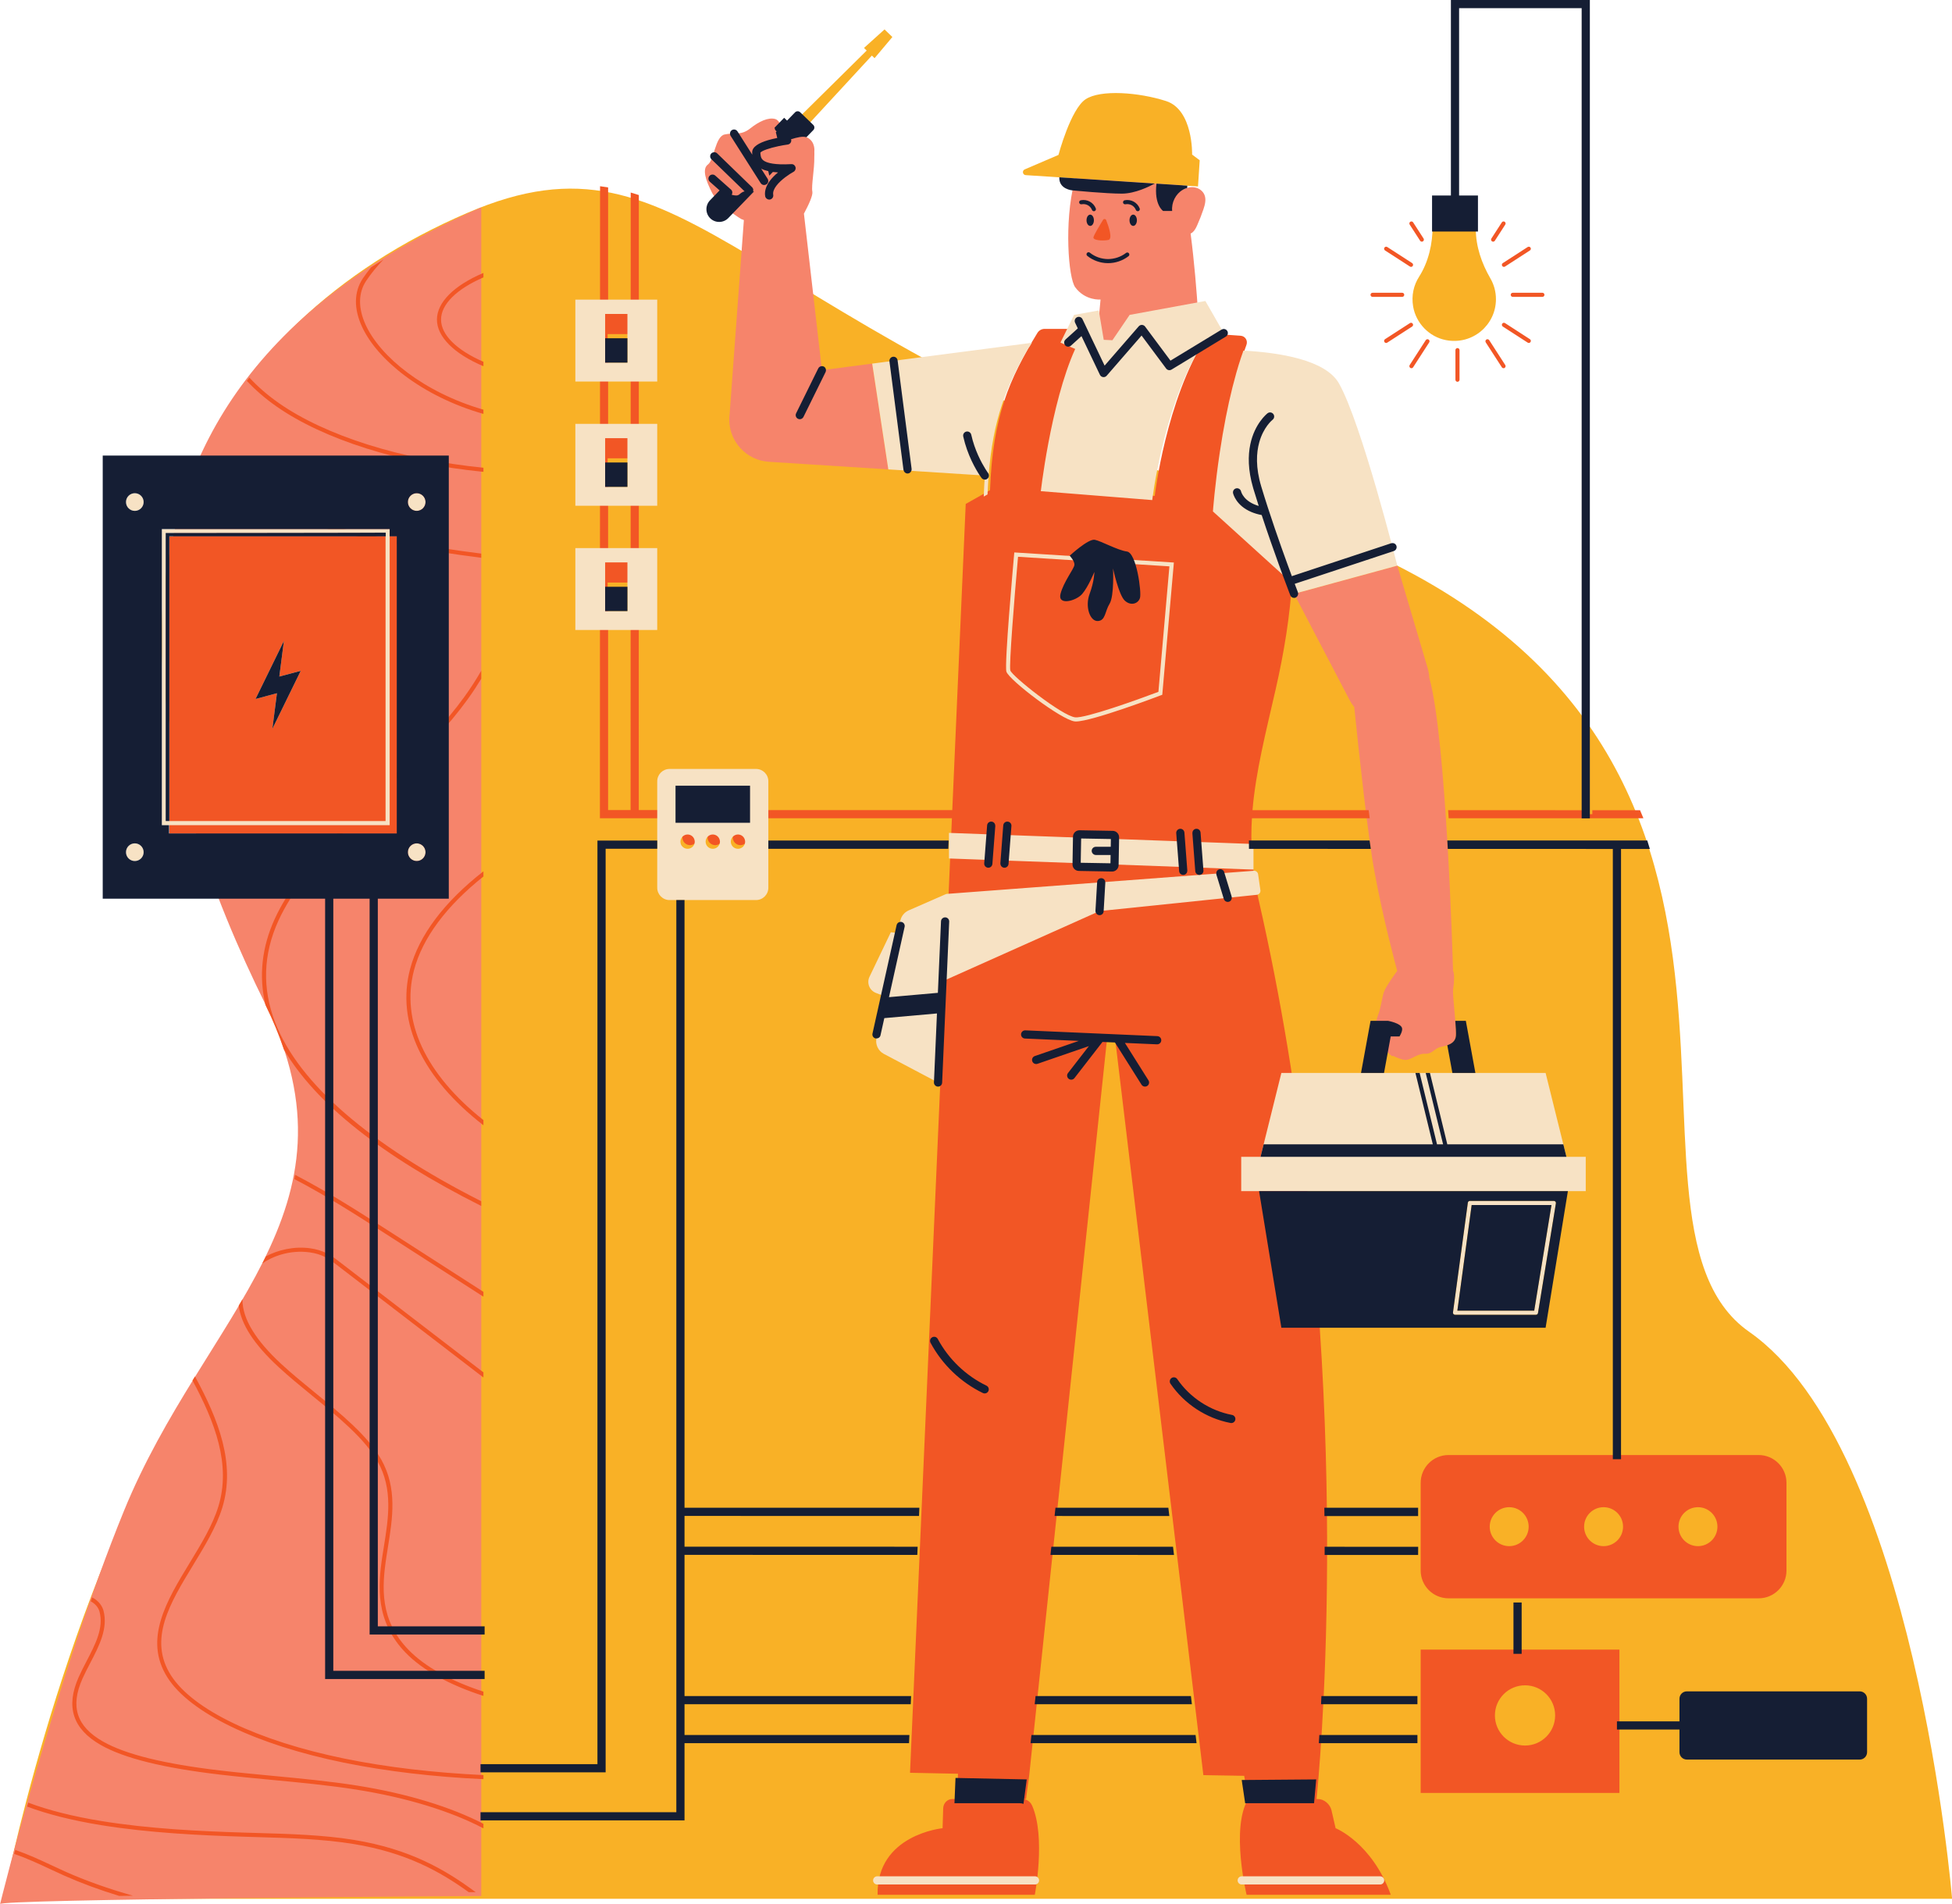
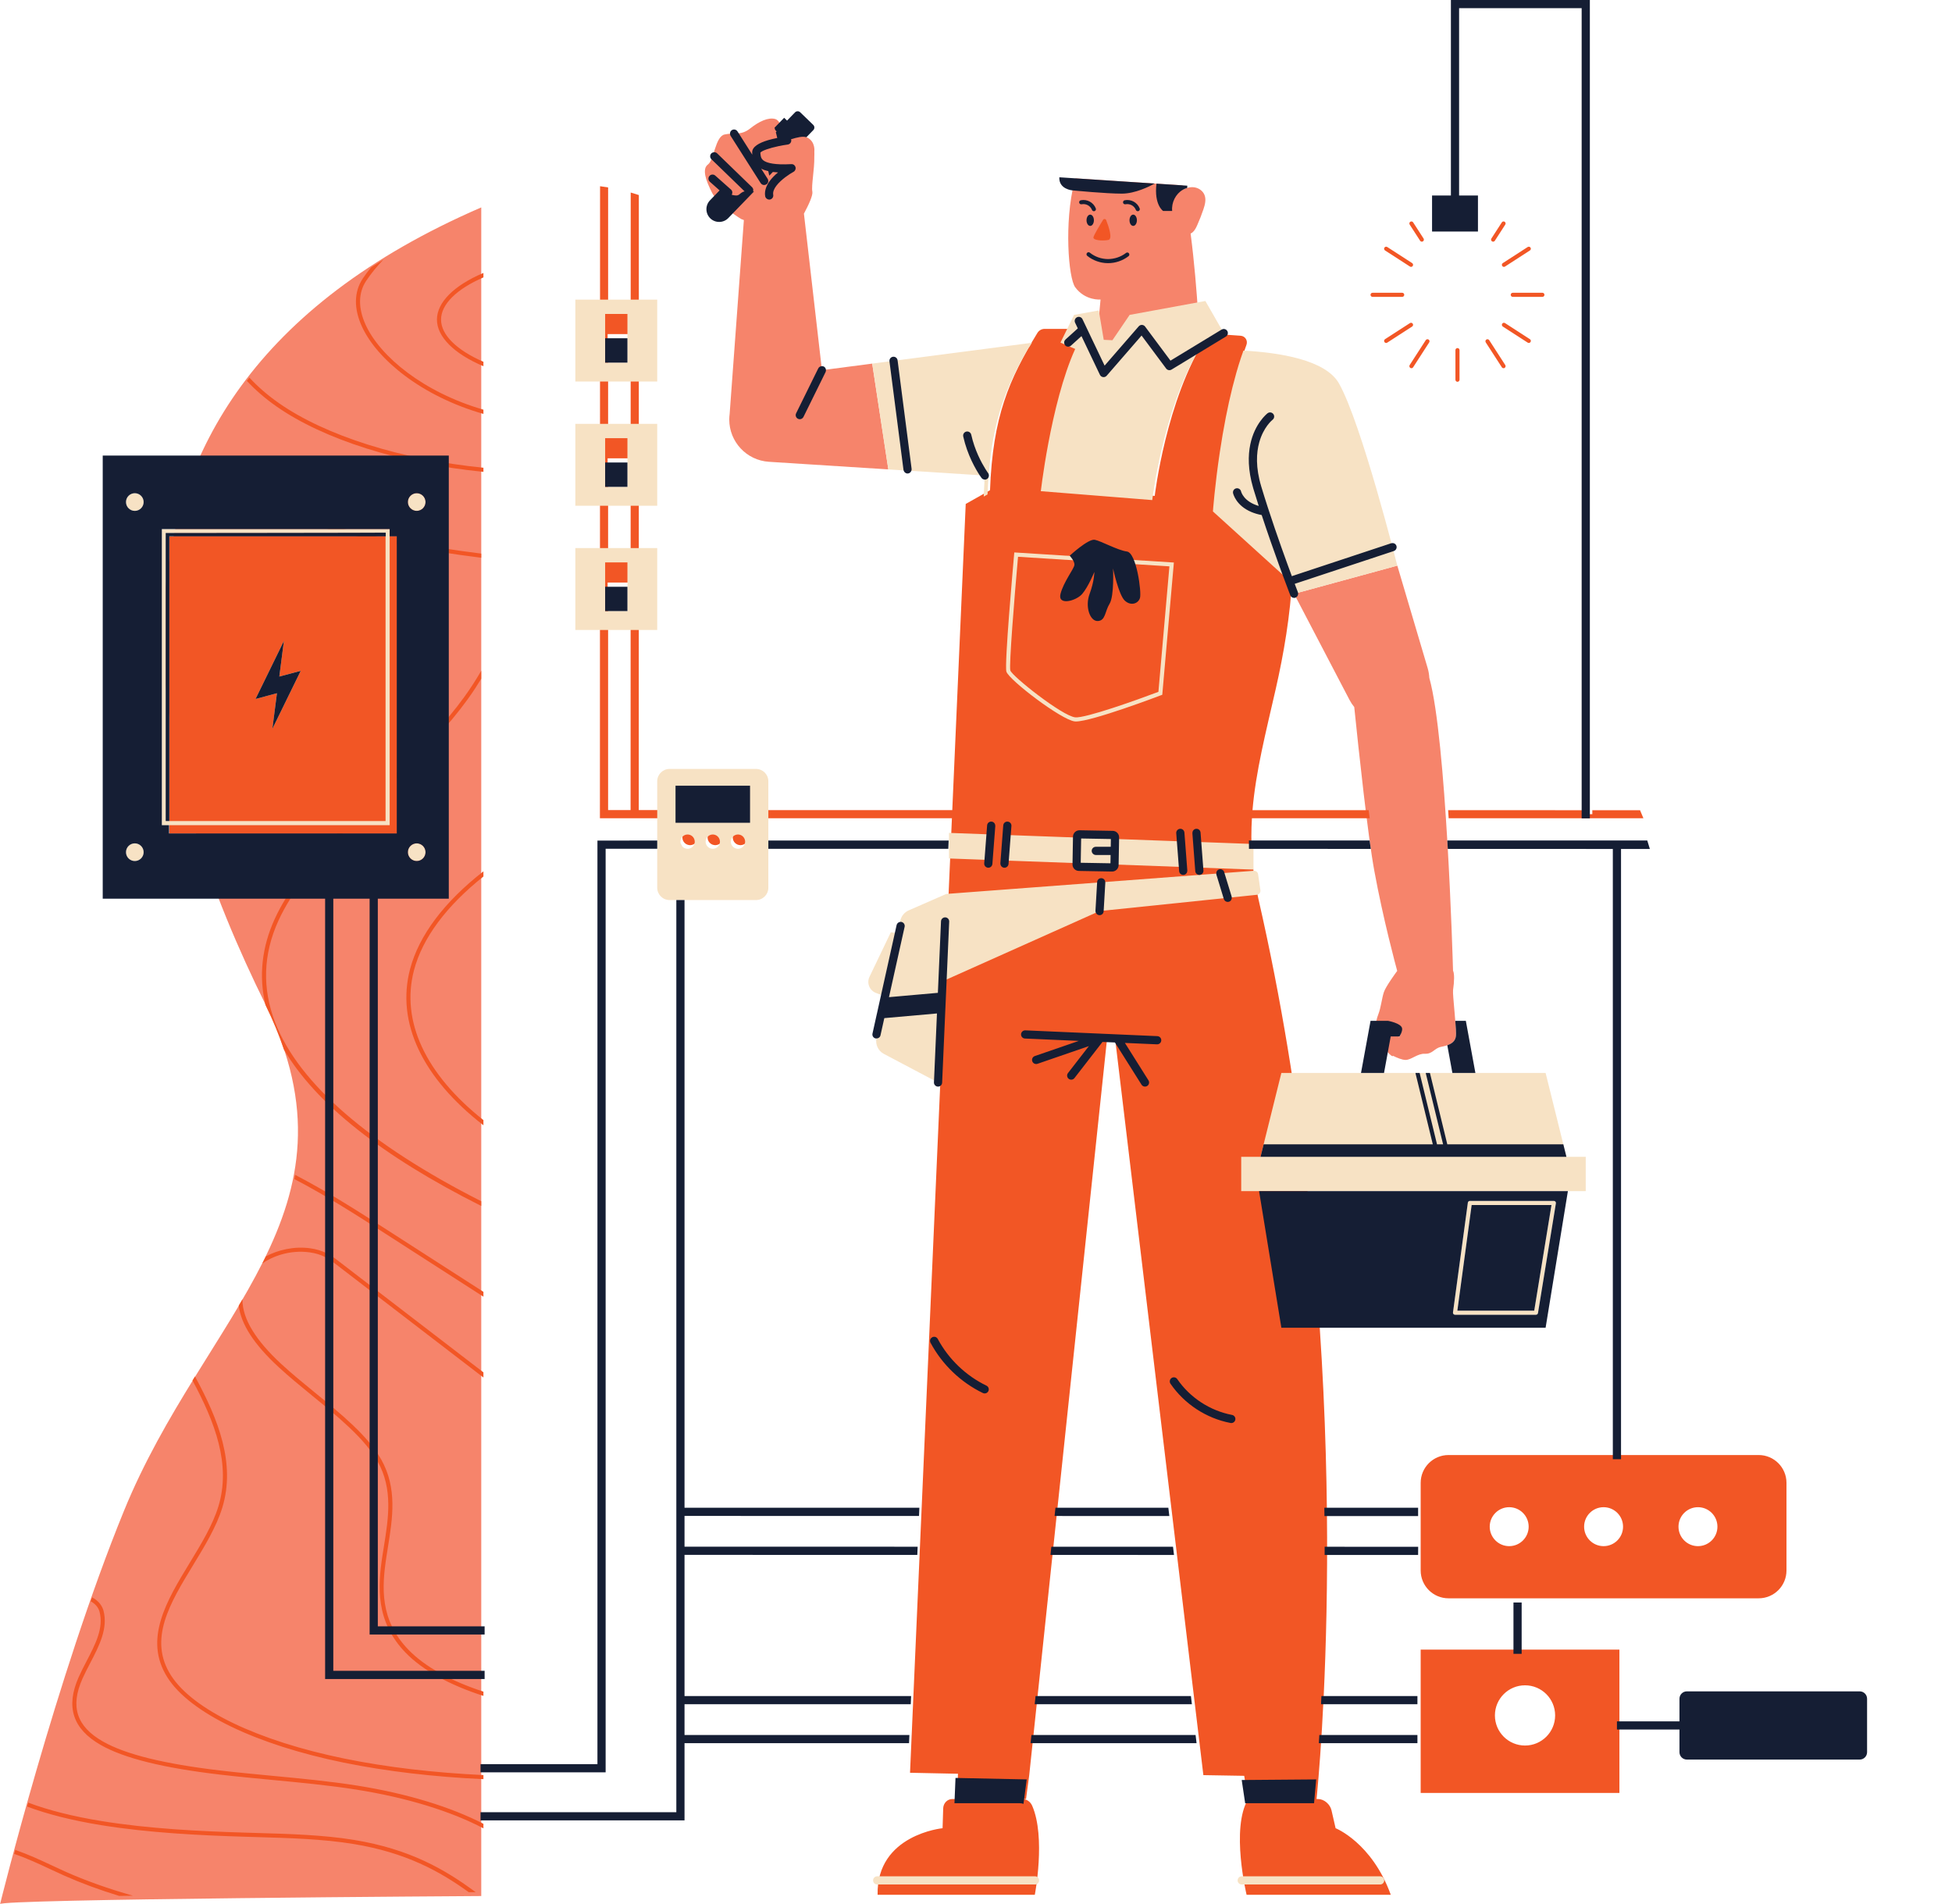
<svg xmlns="http://www.w3.org/2000/svg" height="487.4" preserveAspectRatio="xMidYMid meet" version="1.0" viewBox="0.0 0.0 499.7 487.4" width="499.7" zoomAndPan="magnify">
  <defs>
    <clipPath id="a">
      <path d="M 0 7 L 499.719 7 L 499.719 486 L 0 486 Z M 0 7" />
    </clipPath>
    <clipPath id="b">
      <path d="M 0 30 L 373 30 L 373 487.359 L 0 487.359 Z M 0 30" />
    </clipPath>
  </defs>
  <g>
    <g clip-path="url(#a)" id="change1_1">
-       <path d="M 262.582 44.824 L 275.121 45.645 L 302.516 47.441 L 306.68 47.715 L 307.117 41.023 L 305.172 39.559 C 305.172 39.559 305.477 28.102 298.492 25.859 C 291.512 23.621 281.754 22.871 277.91 25.402 C 274.07 27.938 270.961 39.652 270.961 39.652 L 262.328 43.352 C 261.586 43.672 261.777 44.77 262.582 44.824 Z M 206.676 32.113 L 223.195 14.223 L 223.883 14.887 L 228.441 9.473 L 226.434 7.531 L 221.176 12.27 L 221.867 12.938 L 204.543 30.055 Z M 370.129 87.043 C 376.969 88.371 382.953 83.172 382.953 76.57 C 382.953 74.637 382.438 72.82 381.531 71.258 C 379.289 67.371 377.801 63.102 377.801 58.613 L 377.801 57.121 L 366.746 57.121 L 366.746 57.77 C 366.746 62.363 365.727 66.984 363.258 70.855 C 361.902 72.984 361.277 75.621 361.75 78.422 C 362.469 82.707 365.859 86.215 370.129 87.043 Z M 45.512 360.512 C 76.637 305.816 94.43 304.48 57.004 226.449 C 19.578 148.422 52.66 83.23 119.699 54.453 C 176.848 29.922 186.484 83.02 331.695 133.781 C 476.906 184.539 405.277 311.152 447.766 340.855 C 490.258 370.559 499.723 485.973 499.723 485.973 L 0.871 485.973 C 0.871 485.973 14.387 415.211 45.512 360.512" fill="#f9b126" />
-     </g>
+       </g>
    <g clip-path="url(#b)" id="change2_1">
      <path d="M 358.586 264.672 C 358.383 264.676 358.262 264.68 358.262 264.68 C 358.262 264.68 358.191 265.051 358.07 265.598 C 358.27 265.285 358.441 264.977 358.586 264.672 Z M 372.715 265.051 C 372.566 267.125 370.516 267.594 368.863 267.938 C 367.207 268.277 366.711 269.793 364.785 269.699 C 362.859 269.602 361.301 271.277 359.82 271.277 C 358.914 271.277 357.555 270.691 356.629 270.234 C 356.578 270.281 356.531 270.312 356.484 270.312 C 356.301 270.312 355.988 270.07 355.617 269.699 L 355.613 269.695 C 354.645 268.723 353.254 266.832 352.555 265.867 C 351.594 264.531 352.184 261.266 352.852 259.566 C 353.52 257.867 353.742 255.488 354.262 253.934 C 354.75 252.465 357.383 248.887 357.676 248.488 C 357.344 247.273 354.062 235.18 351.816 222.879 C 350.137 213.703 347.867 192.559 346.68 180.965 C 346.223 180.406 345.812 179.793 345.465 179.125 L 331.281 151.977 L 357.703 144.766 L 365.48 171.023 C 365.723 171.848 365.852 172.68 365.898 173.504 C 365.906 173.535 365.918 173.559 365.926 173.59 C 370.238 189.18 371.879 245.148 371.969 248.441 C 371.973 248.445 371.973 248.445 371.973 248.449 C 372.336 249.172 372.312 251.145 371.973 253.418 C 371.973 253.418 371.973 253.418 371.973 253.422 C 371.824 254.586 372.863 262.977 372.715 265.051 Z M 305.926 47.977 C 304.914 47.773 303.852 48.008 302.941 48.496 C 302.867 48.141 302.793 47.789 302.715 47.441 L 275.32 45.645 C 275.227 45.945 275.121 46.242 275.039 46.551 C 272.41 56.844 273.484 71.141 275.25 73.527 C 277.848 77.035 281.734 76.656 281.734 76.656 L 280.516 89.691 L 307.195 89.691 C 307.195 89.691 306.688 74.379 304.789 59.781 C 304.961 59.695 305.121 59.598 305.27 59.477 C 305.844 58.992 306.188 58.293 306.492 57.605 C 307.082 56.285 307.609 54.938 308.07 53.566 C 308.465 52.387 308.809 51.078 308.355 49.922 C 307.965 48.914 306.988 48.188 305.926 47.977 Z M 210.41 94.742 L 205.801 54.68 C 207.07 52.316 208.141 49.961 207.957 49.039 C 207.656 47.52 208.52 43.426 208.457 40.113 C 208.48 39.668 208.484 39.227 208.465 38.785 C 208.465 38.785 208.805 36.328 206.695 35.215 C 206.641 35.188 206.574 35.176 206.516 35.152 C 205.109 34.133 203.43 34.617 202.039 34.582 C 200.184 34.535 200.145 30.891 198.414 30.445 C 196.688 29.996 194.379 31.016 192.012 32.898 C 189.645 34.777 187.844 33.867 185.465 34.426 C 183.082 34.98 182.812 40.949 181.234 42.094 C 179.656 43.234 180.68 46.207 182.305 49.371 C 183.93 52.539 189.723 56.051 189.723 56.051 L 190.426 56.32 L 186.785 105.941 C 186.727 106.406 186.684 106.883 186.684 107.367 C 186.684 113.09 191.129 117.828 196.84 118.191 L 227.406 120.137 L 223.281 93.062 Z M 123.199 53.082 L 123.199 485.27 C 123.199 485.27 -1.328 486.02 0.012 487.359 C 0.012 487.359 14.328 429.297 31.727 386.703 C 52.289 336.355 94.129 310.121 67.891 256.938 C 41.652 203.754 6.906 103.43 123.199 53.082" fill="#f6846b" />
    </g>
    <g id="change3_1">
      <path d="M 101.645 137.32 L 96.781 137.32 C 78.699 133.551 62.391 128.445 49.219 122.367 C 49.09 122.691 48.953 123.016 48.828 123.344 C 60.906 128.906 75.586 133.66 91.836 137.32 L 43.355 137.32 L 43.355 213.371 L 86.301 213.371 C 79.586 220.566 73.668 227.871 70.324 235.191 C 67.008 242.457 66.219 249.844 67.957 257.211 C 69.895 261.156 71.453 264.953 72.68 268.625 C 80.855 282.484 97.781 295.891 123.191 308.652 L 123.191 307.445 C 94.613 292.941 76.52 277.32 70.457 261.723 C 67.074 253.016 67.348 244.238 71.277 235.629 C 74.672 228.195 80.812 220.73 87.734 213.371 L 101.645 213.371 L 101.645 199.238 C 108.262 192.582 114.809 185.766 119.715 178.98 C 120.977 177.234 122.125 175.48 123.191 173.727 L 123.191 171.676 C 121.902 173.91 120.473 176.145 118.863 178.363 C 114.188 184.836 107.977 191.359 101.645 197.746 L 101.645 139.355 C 108.617 140.691 115.82 141.828 123.191 142.75 L 123.191 141.691 C 115.816 140.77 108.613 139.629 101.645 138.289 Z M 341.906 467.91 L 340.863 463.359 C 340.496 461.75 338.953 460.445 337.418 460.445 L 337.023 460.445 C 337.023 460.445 337.234 458.477 337.535 454.824 C 339.535 430.715 345.586 332.438 322.168 230.16 C 320.457 222.695 320.074 215.871 320.5 209.164 C 320.492 209.254 320.484 209.34 320.48 209.426 L 350.633 209.426 C 350.547 208.746 350.461 208.055 350.371 207.355 L 320.633 207.352 C 321.477 197.402 324.012 187.609 326.598 176.262 C 328.621 167.387 330.344 157.363 330.805 147.672 L 311.133 129.828 C 311.133 129.828 312.918 105.055 319.082 88.266 C 319.488 87.156 318.754 86.012 317.598 85.93 L 310.5 85.422 C 309.832 85.371 309.168 85.695 308.793 86.273 C 298.484 102.25 295.602 126.918 295.602 126.918 L 267.074 124.641 C 267.074 124.641 269.836 100.703 276.301 87.324 C 277.023 85.836 276.035 84.172 274.41 84.172 L 267.398 84.172 C 266.66 84.172 265.957 84.574 265.566 85.215 C 258.297 97.117 254.141 106.625 253.438 125.473 L 247.219 128.98 L 243.777 207.34 L 192.641 207.336 L 192.641 209.426 L 243.688 209.426 L 243.719 208.648 L 232.961 453.719 L 245.238 453.973 L 244.969 460.441 L 243.797 460.441 C 242.523 460.441 241.496 461.488 241.453 462.82 L 241.293 467.91 C 241.293 467.91 224.363 469.547 224.66 484.949 L 264.906 484.949 C 264.906 484.949 267.754 470.223 264.23 462.152 C 263.781 461.121 262.816 460.445 261.742 460.445 L 262.656 460.445 L 263.473 454.348 L 283.438 265.508 C 284.625 265.5 284.23 265.504 285.418 265.492 L 308.055 454.324 L 318.508 454.5 L 319.492 460.445 L 319.52 460.445 C 315.004 467.91 319.121 484.949 319.121 484.949 L 356.031 484.949 C 351.195 471.59 341.906 467.91 341.906 467.91 Z M 283.715 61.422 C 284.938 61.195 283.785 57.887 283.168 56.328 C 283.035 55.988 282.57 55.953 282.383 56.266 C 281.578 57.566 279.992 60.199 279.91 60.754 C 279.797 61.492 282.109 61.715 283.715 61.422 Z M 420.703 209.426 C 420.703 209.426 420.262 208.34 419.84 207.363 L 407.625 207.363 L 407.625 208.379 L 405.527 208.379 L 405.527 207.363 L 370.711 207.359 C 370.758 208.047 370.805 208.738 370.848 209.426 Z M 75.574 300.699 C 75.504 301.055 75.43 301.41 75.352 301.762 C 83.844 306.223 91.316 311.016 98.555 315.676 L 123.754 331.879 L 123.754 330.633 L 99.121 314.793 C 91.789 310.074 84.215 305.215 75.574 300.699 Z M 79.43 319.488 C 75.234 318.906 71.055 319.941 68.066 321.559 C 67.77 322.16 67.461 322.766 67.152 323.367 C 69.617 321.613 74.141 319.816 79.285 320.527 C 82.371 320.953 84.113 322.133 85.77 323.402 L 123.754 352.559 L 123.754 351.238 L 86.41 322.57 C 84.707 321.266 82.77 319.949 79.43 319.488 Z M 98.93 398.375 C 99.051 397.562 99.184 396.742 99.316 395.926 C 100.504 388.543 101.73 380.91 97.594 373.543 C 94.219 367.535 87.344 361.914 80.695 356.484 C 77.73 354.062 74.668 351.555 71.965 349.059 C 65.457 343.043 62.129 337.582 62.07 332.824 C 62.07 332.719 62.082 332.613 62.086 332.504 C 61.766 333.047 61.441 333.594 61.117 334.141 C 61.68 338.906 65.004 344.051 71.254 349.828 C 73.98 352.348 77.055 354.863 80.031 357.297 C 86.605 362.668 93.398 368.219 96.68 374.059 C 100.637 381.105 99.438 388.555 98.281 395.762 C 98.148 396.578 98.016 397.398 97.891 398.219 C 96.707 405.996 96.094 414.965 103.805 422.957 C 108.188 427.5 115.238 431.32 123.754 434.047 L 123.754 432.953 C 115.555 430.297 108.777 426.602 104.559 422.23 C 97.18 414.582 97.73 406.25 98.93 398.375 Z M 111.855 81.77 C 111.844 86.195 116.23 90.547 123.754 93.73 L 123.754 92.594 C 116.887 89.609 112.895 85.691 112.906 81.773 C 112.918 77.871 116.91 73.969 123.754 70.996 L 123.754 69.855 C 116.258 73.027 111.871 77.363 111.855 81.77 Z M 93.613 83.156 C 91.645 78.859 91.695 74.949 93.754 71.852 C 94.973 70.016 96.465 68.207 98.16 66.426 C 97.094 67.09 96.027 67.758 94.996 68.434 C 94.238 69.371 93.516 70.316 92.879 71.27 C 90.609 74.688 90.531 78.949 92.66 83.594 C 96.516 91.996 107.965 101.43 123.754 105.938 L 123.754 104.852 C 108.426 100.41 97.34 91.285 93.613 83.156 Z M 63.844 96.637 C 63.625 96.918 63.41 97.203 63.195 97.484 C 65.336 99.785 67.844 101.965 70.75 104.004 C 82.867 112.492 102.512 118.676 123.754 120.766 L 123.754 119.711 C 102.727 117.629 83.309 111.52 71.355 103.141 C 68.453 101.109 65.961 98.938 63.844 96.637 Z M 104.973 248.039 C 101.387 261.652 108.059 275.824 123.754 288.004 L 123.754 286.672 C 108.871 274.883 102.566 261.301 105.984 248.305 C 108.16 240.047 114.285 231.867 123.754 224.332 L 123.754 223.004 C 113.734 230.828 107.25 239.379 104.973 248.039 Z M 65.688 469.129 L 62.645 469.039 C 51.402 468.699 38.258 468.078 25.969 466.078 C 18.648 464.891 12.289 463.277 7.227 461.363 C 7.133 461.703 7.035 462.039 6.945 462.375 C 12.07 464.301 18.465 465.922 25.801 467.113 C 38.148 469.121 51.336 469.746 62.613 470.09 L 65.656 470.18 C 74.047 470.418 82.723 470.668 90.504 471.949 C 103.863 474.145 112.469 478.863 119.996 484.285 C 120.672 484.281 121.266 484.277 121.766 484.277 C 113.852 478.426 104.941 473.262 90.672 470.914 C 82.824 469.621 74.113 469.371 65.688 469.129 Z M 13.191 477.391 C 10.289 476.031 7.312 474.648 3.91 473.465 C 3.82 473.805 3.727 474.148 3.641 474.48 C 6.969 475.645 9.895 477.004 12.75 478.34 C 14.008 478.93 15.266 479.52 16.551 480.09 C 20.809 481.977 25.492 483.699 30.512 485.238 C 31.664 485.219 32.832 485.199 34.02 485.18 C 27.812 483.422 22.09 481.398 16.977 479.133 C 15.695 478.562 14.445 477.977 13.191 477.391 Z M 69.711 454.5 C 65.301 454.082 60.734 453.652 56.324 453.133 C 41.965 451.441 32.164 449.02 26.355 445.719 C 19.605 441.887 17.934 436.785 21.098 429.664 C 21.691 428.332 22.398 426.973 23.086 425.656 C 25.355 421.297 27.703 416.785 26.488 412.211 C 26.273 411.414 25.609 409.883 23.578 408.832 C 23.461 409.168 23.344 409.5 23.227 409.836 C 24.793 410.695 25.309 411.859 25.473 412.48 C 26.586 416.66 24.434 420.797 22.152 425.172 C 21.461 426.504 20.746 427.879 20.141 429.238 C 16.762 436.848 18.625 442.535 25.836 446.633 C 31.77 450 41.699 452.469 56.199 454.176 C 60.625 454.695 65.195 455.125 69.613 455.547 C 76.824 456.227 84.277 456.934 91.25 458.035 C 104.219 460.09 115.496 463.594 123.754 467.945 L 123.754 466.781 C 115.418 462.48 104.219 459.027 91.414 457 C 84.41 455.891 76.938 455.184 69.711 454.5 Z M 43.773 428.801 C 37.871 419.566 43.508 410.309 49.477 400.508 C 52.383 395.734 55.391 390.797 56.898 385.895 C 60.367 374.609 55.922 363.332 49.914 352.281 C 49.699 352.625 49.488 352.969 49.277 353.312 C 55.027 363.996 59.191 374.859 55.895 385.586 C 54.43 390.363 51.457 395.242 48.582 399.965 C 42.707 409.609 36.633 419.582 42.891 429.367 C 48.672 438.406 65.531 446.539 87.988 451.125 C 98.91 453.355 111.059 454.777 123.754 455.359 L 123.754 454.309 C 111.133 453.723 99.055 452.312 88.199 450.098 C 66.012 445.566 49.406 437.605 43.773 428.801 Z M 365.711 86.902 C 365.469 86.746 365.145 86.816 364.984 87.059 L 360.871 93.43 C 360.715 93.672 360.785 93.996 361.027 94.156 C 361.117 94.211 361.215 94.238 361.312 94.238 C 361.484 94.238 361.652 94.152 361.754 94 L 365.867 87.629 C 366.023 87.387 365.953 87.062 365.711 86.902 Z M 381.945 61.77 C 382.031 61.824 382.133 61.852 382.23 61.852 C 382.402 61.852 382.57 61.77 382.672 61.613 L 385.34 57.48 C 385.496 57.238 385.426 56.91 385.184 56.754 C 384.941 56.598 384.617 56.668 384.461 56.91 L 381.789 61.043 C 381.633 61.285 381.703 61.613 381.945 61.77 Z M 354.562 64.102 L 360.934 68.215 C 361.02 68.273 361.117 68.301 361.219 68.301 C 361.387 68.301 361.555 68.215 361.656 68.059 C 361.816 67.816 361.742 67.492 361.5 67.336 L 355.133 63.223 C 354.887 63.066 354.562 63.133 354.406 63.379 C 354.246 63.621 354.32 63.945 354.562 64.102 Z M 385.281 82.695 C 385.039 82.539 384.715 82.605 384.555 82.852 C 384.398 83.094 384.469 83.418 384.711 83.574 L 391.078 87.688 C 391.168 87.746 391.266 87.773 391.363 87.773 C 391.535 87.773 391.703 87.688 391.805 87.531 C 391.965 87.289 391.891 86.965 391.648 86.809 Z M 384.461 94 C 384.559 94.152 384.727 94.238 384.898 94.238 C 384.996 94.238 385.098 94.211 385.184 94.156 C 385.426 93.996 385.496 93.672 385.34 93.43 L 381.227 87.059 C 381.07 86.816 380.742 86.75 380.5 86.902 C 380.258 87.062 380.188 87.387 380.344 87.629 Z M 363.543 61.613 C 363.641 61.77 363.809 61.852 363.98 61.852 C 364.078 61.852 364.18 61.824 364.266 61.77 C 364.512 61.613 364.578 61.285 364.422 61.043 L 361.754 56.91 C 361.598 56.668 361.27 56.602 361.027 56.754 C 360.785 56.91 360.715 57.238 360.871 57.48 Z M 384.555 68.059 C 384.656 68.215 384.824 68.301 384.996 68.301 C 385.094 68.301 385.191 68.273 385.281 68.215 L 391.648 64.102 C 391.891 63.945 391.965 63.621 391.805 63.379 C 391.648 63.133 391.324 63.066 391.078 63.223 L 384.711 67.336 C 384.469 67.492 384.398 67.816 384.555 68.059 Z M 360.934 82.695 L 354.562 86.809 C 354.32 86.965 354.246 87.289 354.406 87.531 C 354.508 87.688 354.676 87.773 354.848 87.773 C 354.945 87.773 355.043 87.746 355.133 87.688 L 361.5 83.574 C 361.742 83.418 361.816 83.094 361.656 82.852 C 361.5 82.605 361.176 82.539 360.934 82.695 Z M 386.734 75.453 C 386.734 75.746 386.969 75.98 387.262 75.98 L 394.844 75.98 C 395.133 75.98 395.367 75.746 395.367 75.453 C 395.367 75.164 395.133 74.93 394.844 74.93 L 387.262 74.93 C 386.969 74.93 386.734 75.164 386.734 75.453 Z M 351.367 75.98 L 358.953 75.98 C 359.242 75.98 359.477 75.746 359.477 75.453 C 359.477 75.164 359.242 74.93 358.953 74.93 L 351.367 74.93 C 351.078 74.93 350.844 75.164 350.844 75.453 C 350.844 75.746 351.078 75.98 351.367 75.98 Z M 373.105 97.715 C 373.395 97.715 373.629 97.48 373.629 97.191 L 373.629 89.609 C 373.629 89.32 373.395 89.086 373.105 89.086 C 372.816 89.086 372.582 89.32 372.582 89.609 L 372.582 97.191 C 372.582 97.48 372.816 97.715 373.105 97.715 Z M 439.652 390.734 C 439.652 387.984 437.422 385.75 434.668 385.75 C 431.918 385.75 429.684 387.984 429.684 390.734 C 429.684 393.488 431.918 395.719 434.668 395.719 C 437.422 395.719 439.652 393.488 439.652 390.734 Z M 415.492 390.734 C 415.492 387.984 413.262 385.75 410.508 385.75 C 407.754 385.75 405.523 387.984 405.523 390.734 C 405.523 393.488 407.754 395.719 410.508 395.719 C 413.262 395.719 415.492 393.488 415.492 390.734 Z M 391.328 390.734 C 391.328 387.984 389.098 385.75 386.344 385.75 C 383.594 385.75 381.359 387.984 381.359 390.734 C 381.359 393.488 383.594 395.719 386.344 395.719 C 389.098 395.719 391.328 393.488 391.328 390.734 Z M 450.203 409.07 L 370.809 409.07 C 366.875 409.07 363.684 405.883 363.684 401.945 L 363.684 379.523 C 363.684 375.59 366.875 372.398 370.809 372.398 L 450.203 372.398 C 454.141 372.398 457.328 375.59 457.328 379.523 L 457.328 401.945 C 457.328 405.883 454.141 409.07 450.203 409.07 Z M 382.688 439.043 C 382.688 443.301 386.141 446.75 390.395 446.75 C 394.652 446.75 398.105 443.301 398.105 439.043 C 398.105 434.785 394.652 431.336 390.395 431.336 C 386.141 431.336 382.688 434.785 382.688 439.043 Z M 363.684 422.203 L 414.559 422.203 L 414.559 458.879 L 363.684 458.879 Z M 466.219 443.762 L 472.109 443.762 L 472.109 441.664 L 466.219 441.664 Z M 466.219 437.992 L 466.219 440.094 L 472.109 440.094 L 472.109 437.992 Z M 452.281 443.762 L 458.176 443.762 L 458.176 441.664 L 452.281 441.664 Z M 452.281 440.094 L 458.176 440.094 L 458.176 437.992 L 452.281 437.992 Z M 438.348 443.762 L 444.242 443.762 L 444.242 441.664 L 438.348 441.664 Z M 438.348 440.094 L 444.242 440.094 L 444.242 437.992 L 438.348 437.992 Z M 163.539 49.922 C 163.539 49.922 161.996 49.461 161.457 49.277 L 161.426 207.328 L 155.672 207.328 L 155.672 155.324 L 155.547 155.324 L 155.547 149.098 L 161.254 149.098 L 161.254 142.871 L 155.672 142.871 L 155.672 123.527 L 155.547 123.527 L 155.547 117.305 L 161.254 117.305 L 161.254 111.078 L 155.672 111.078 L 155.676 91.734 L 155.547 91.734 L 155.547 85.508 L 161.254 85.508 L 161.254 79.281 L 155.676 79.281 L 155.676 47.973 L 153.613 47.66 L 153.574 209.426 L 173.562 209.426 L 173.562 207.332 L 163.523 207.328 Z M 189.551 212.371 C 188.566 212.371 187.762 213.094 187.613 214.035 C 187.598 214.137 187.582 214.238 187.582 214.344 C 187.582 214.477 187.594 214.605 187.621 214.73 C 187.633 214.785 187.652 214.84 187.668 214.895 C 187.688 214.961 187.703 215.027 187.73 215.09 C 187.762 215.16 187.801 215.23 187.84 215.301 C 187.859 215.336 187.879 215.375 187.898 215.41 C 187.953 215.492 188.016 215.57 188.082 215.645 C 188.098 215.66 188.109 215.676 188.121 215.691 C 188.199 215.773 188.289 215.852 188.383 215.918 C 188.383 215.922 188.387 215.922 188.387 215.926 C 188.68 216.137 189.031 216.273 189.414 216.297 C 189.461 216.301 189.504 216.312 189.551 216.312 C 189.598 216.312 189.641 216.301 189.684 216.297 C 190.066 216.273 190.422 216.137 190.715 215.926 C 190.715 215.926 190.715 215.922 190.719 215.922 C 190.812 215.852 190.898 215.773 190.98 215.691 C 190.992 215.676 191.004 215.66 191.016 215.648 C 191.082 215.574 191.145 215.492 191.203 215.41 C 191.223 215.375 191.238 215.34 191.262 215.305 C 191.301 215.234 191.34 215.164 191.371 215.09 C 191.398 215.027 191.414 214.957 191.434 214.891 C 191.449 214.836 191.469 214.785 191.48 214.73 C 191.508 214.605 191.52 214.477 191.52 214.344 C 191.52 214.238 191.504 214.137 191.488 214.035 C 191.34 213.094 190.531 212.371 189.551 212.371 Z M 183.102 212.371 C 182.121 212.371 181.312 213.098 181.164 214.035 C 181.148 214.137 181.133 214.238 181.133 214.344 C 181.133 214.477 181.148 214.605 181.172 214.73 C 181.184 214.785 181.203 214.836 181.219 214.891 C 181.238 214.957 181.258 215.023 181.281 215.086 C 181.312 215.16 181.352 215.227 181.391 215.297 C 181.41 215.332 181.426 215.371 181.449 215.406 C 181.504 215.488 181.566 215.566 181.629 215.637 C 181.645 215.652 181.656 215.672 181.672 215.688 C 181.75 215.77 181.836 215.844 181.926 215.91 C 181.93 215.914 181.93 215.918 181.934 215.922 C 182.223 216.133 182.574 216.27 182.953 216.297 C 183.004 216.301 183.051 216.312 183.102 216.312 C 183.152 216.312 183.199 216.301 183.25 216.297 C 183.629 216.27 183.98 216.133 184.27 215.922 C 184.273 215.918 184.277 215.914 184.281 215.91 C 184.371 215.844 184.457 215.77 184.535 215.688 C 184.551 215.672 184.559 215.656 184.574 215.641 C 184.641 215.566 184.699 215.488 184.754 215.406 C 184.777 215.371 184.797 215.332 184.816 215.297 C 184.855 215.227 184.895 215.16 184.926 215.086 C 184.949 215.023 184.965 214.953 184.984 214.891 C 185 214.836 185.023 214.785 185.031 214.73 C 185.059 214.605 185.07 214.477 185.07 214.344 C 185.07 213.254 184.191 212.371 183.102 212.371 Z M 178.594 214.035 C 178.609 214.137 178.621 214.238 178.621 214.344 C 178.621 214.477 178.609 214.605 178.586 214.727 C 178.574 214.781 178.555 214.836 178.535 214.887 C 178.52 214.953 178.504 215.023 178.477 215.086 C 178.445 215.156 178.406 215.223 178.371 215.289 C 178.348 215.328 178.332 215.367 178.309 215.406 C 178.258 215.484 178.195 215.559 178.133 215.629 C 178.117 215.648 178.105 215.668 178.09 215.684 C 178.012 215.766 177.93 215.836 177.844 215.902 C 177.836 215.906 177.832 215.914 177.824 215.918 C 177.539 216.129 177.191 216.266 176.812 216.297 C 176.762 216.301 176.711 216.312 176.656 216.312 C 176.602 216.312 176.547 216.301 176.492 216.297 C 176.117 216.266 175.77 216.129 175.48 215.918 C 175.477 215.914 175.473 215.906 175.465 215.902 C 175.379 215.836 175.297 215.766 175.219 215.684 C 175.203 215.668 175.191 215.648 175.176 215.629 C 175.113 215.559 175.051 215.484 175 215.406 C 174.977 215.367 174.957 215.324 174.938 215.285 C 174.898 215.223 174.863 215.156 174.832 215.086 C 174.805 215.02 174.789 214.949 174.77 214.883 C 174.754 214.832 174.734 214.781 174.723 214.73 C 174.699 214.605 174.684 214.477 174.684 214.344 C 174.684 214.238 174.699 214.137 174.715 214.039 C 174.863 213.098 175.672 212.371 176.656 212.371 C 177.637 212.371 178.445 213.098 178.594 214.035" fill="#f25625" />
    </g>
    <g id="change4_1">
      <path d="M 70.895 177.426 L 65.414 178.895 L 72.676 164.047 L 71.504 173.156 L 76.988 171.691 L 69.723 186.539 Z M 36.77 218.109 C 36.77 219.359 35.758 220.371 34.508 220.371 C 33.262 220.371 32.25 219.359 32.25 218.109 C 32.25 216.859 33.262 215.848 34.508 215.848 C 35.758 215.848 36.77 216.859 36.77 218.109 Z M 36.77 128.492 C 36.77 129.738 35.758 130.754 34.508 130.754 C 33.262 130.754 32.25 129.738 32.25 128.492 C 32.25 127.242 33.262 126.23 34.508 126.23 C 35.758 126.23 36.77 127.242 36.77 128.492 Z M 108.934 218.109 C 108.934 219.359 107.922 220.371 106.676 220.371 C 105.426 220.371 104.414 219.359 104.414 218.109 C 104.414 216.859 105.426 215.848 106.676 215.848 C 107.922 215.848 108.934 216.859 108.934 218.109 Z M 108.934 128.492 C 108.934 129.738 107.922 130.754 106.676 130.754 C 105.426 130.754 104.414 129.738 104.414 128.492 C 104.414 127.242 105.426 126.23 106.676 126.23 C 107.922 126.23 108.934 127.242 108.934 128.492 Z M 42.48 136.465 L 98.703 136.465 L 98.703 210.137 L 42.48 210.137 Z M 41.434 211.188 L 99.75 211.188 L 99.75 135.414 L 41.434 135.414 Z M 354.352 481.27 C 354.352 481.848 353.883 482.316 353.305 482.316 L 317.871 482.316 C 317.293 482.316 316.824 481.848 316.824 481.27 C 316.824 480.688 317.293 480.219 317.871 480.219 L 353.305 480.219 C 353.883 480.219 354.352 480.688 354.352 481.27 Z M 266 481.27 C 266 481.848 265.531 482.316 264.949 482.316 L 224.559 482.316 C 223.977 482.316 223.508 481.848 223.508 481.27 C 223.508 480.688 223.977 480.219 224.559 480.219 L 264.949 480.219 C 265.531 480.219 266 480.688 266 481.27 Z M 260.609 142.5 L 299.363 144.953 L 296.547 177.07 C 291.199 179.094 277.781 183.887 275.238 183.594 C 271.891 183.223 259.059 173.043 258.637 171.594 C 258.285 170.363 259.641 153.316 260.609 142.5 Z M 275.121 184.637 C 275.215 184.648 275.316 184.652 275.43 184.652 C 279.508 184.652 296.488 178.219 297.227 177.934 L 297.535 177.82 L 300.504 143.973 L 259.656 141.387 L 259.609 141.895 C 259.352 144.773 257.098 170.062 257.629 171.887 C 258.242 173.996 271.715 184.258 275.121 184.637 Z M 312.277 215.695 L 319.723 215.969 L 320.883 216.012 L 320.883 222.559 L 320.102 222.531 L 306.965 222.051 L 306.656 217.988 L 306.465 215.484 Z M 321.094 229.082 L 281.477 233.18 L 241.27 251.16 L 240.133 277.059 L 226.266 269.734 C 224.812 268.965 224.039 267.332 224.367 265.723 L 226.543 255.016 L 224.223 254.125 C 222.578 253.488 221.82 251.586 222.586 249.996 L 228.051 238.594 L 229.832 238.82 L 230.473 235.66 C 230.715 234.477 231.516 233.484 232.617 233.004 L 242.25 228.793 L 320.141 222.93 L 320.961 222.867 C 321.504 222.828 321.988 223.215 322.066 223.754 L 322.656 227.836 C 322.742 228.418 322.324 228.953 321.738 229.016 Z M 242.934 213.168 L 253.57 213.559 L 253.074 220.086 L 242.934 219.719 Z M 227.406 120.137 L 223.281 93.062 L 264.156 87.734 C 263.891 88.133 263.387 89.062 263.387 88.879 C 263.012 89.516 262.648 90.145 262.293 90.773 C 262.152 91.027 262.02 91.277 261.879 91.527 C 261.676 91.898 261.469 92.273 261.27 92.645 C 261.098 92.965 260.934 93.281 260.766 93.605 C 260.609 93.902 260.453 94.199 260.305 94.496 C 260.121 94.859 259.945 95.223 259.77 95.586 C 259.645 95.84 259.523 96.09 259.402 96.344 C 259.215 96.742 259.031 97.145 258.852 97.547 C 258.754 97.762 258.66 97.973 258.566 98.188 C 258.375 98.629 258.188 99.066 258.004 99.512 C 257.934 99.684 257.863 99.859 257.793 100.031 C 257.598 100.52 257.41 101.008 257.227 101.5 C 257.18 101.617 257.141 101.738 257.098 101.855 C 256.895 102.406 256.695 102.965 256.508 103.531 C 256.504 103.547 256.5 103.562 256.496 103.574 C 254.773 108.762 253.629 114.547 253.078 121.773 C 252.965 123.301 252.863 124.875 252.801 126.543 L 251.832 127.09 C 251.898 125.27 251.996 123.477 252.117 121.711 Z M 312.289 115.59 C 312.703 112.816 313.207 109.832 313.805 106.781 C 313.805 106.777 313.809 106.773 313.809 106.77 C 314.055 105.5 314.32 104.219 314.605 102.938 C 314.879 101.699 315.172 100.461 315.477 99.23 C 315.5 99.133 315.523 99.035 315.551 98.941 C 315.844 97.773 316.152 96.617 316.477 95.477 C 316.504 95.383 316.531 95.281 316.559 95.188 C 316.906 93.977 317.27 92.785 317.656 91.629 C 317.867 90.984 318.09 90.359 318.312 89.734 C 327.414 90.227 339.336 92.059 342.773 98.141 C 348.555 108.367 357.703 144.766 357.703 144.766 L 331.281 151.977 L 329.074 147.742 L 310.5 130.898 C 310.5 130.898 310.977 124.297 312.285 115.602 L 312.277 115.59 Z M 257.191 220.238 L 257.691 213.707 L 259.906 213.789 L 302.32 215.336 L 302.824 221.898 Z M 294.969 127.988 L 266.441 125.711 C 266.441 125.711 266.574 124.57 266.844 122.648 C 266.848 122.645 266.848 122.645 266.848 122.641 C 267.16 120.422 267.664 117.164 268.371 113.418 C 268.371 113.41 268.375 113.406 268.375 113.398 C 269.801 105.848 272.051 96.328 275.242 89.312 L 271.473 87.688 L 274.957 80.59 L 281.285 79.453 L 282.551 86.973 C 283.277 87.004 284.023 87.039 284.777 87.078 L 289.184 80.59 L 308.57 77.035 L 313.273 85.242 L 308.57 88.102 L 306.715 89.75 C 297.586 105.676 294.969 127.988 294.969 127.988 Z M 405.941 296.078 L 405.941 304.859 L 317.742 304.859 L 317.742 296.078 L 322.688 296.078 L 328.023 274.605 L 395.664 274.605 L 400.996 296.078 Z M 392.754 335.449 L 373.074 335.449 L 376.734 308.41 L 397.168 308.41 Z M 397.785 307.359 L 376.277 307.359 C 376.016 307.359 375.793 307.555 375.758 307.816 L 371.953 335.906 C 371.934 336.055 371.977 336.207 372.074 336.32 C 372.176 336.434 372.32 336.5 372.473 336.5 L 393.199 336.5 C 393.453 336.5 393.676 336.312 393.715 336.059 L 398.301 307.969 C 398.324 307.816 398.281 307.664 398.184 307.547 C 398.086 307.43 397.938 307.359 397.785 307.359 Z M 160.617 156.395 L 154.914 156.395 L 154.914 143.945 L 160.617 143.945 Z M 168.246 140.281 L 147.285 140.281 L 147.285 161.242 L 168.246 161.242 Z M 160.617 124.602 L 154.914 124.602 L 154.914 112.148 L 160.617 112.148 Z M 168.246 108.488 L 147.285 108.488 L 147.285 129.449 L 168.246 129.449 Z M 160.617 92.805 L 154.914 92.805 L 154.914 80.352 L 160.617 80.352 Z M 168.246 76.691 L 147.285 76.691 L 147.285 97.652 L 168.246 97.652 Z M 190.75 215.414 C 190.75 215.535 190.738 215.656 190.715 215.773 C 190.711 215.793 190.703 215.812 190.699 215.828 C 190.676 215.926 190.648 216.02 190.613 216.109 C 190.598 216.145 190.574 216.176 190.559 216.215 C 190.527 216.277 190.496 216.348 190.453 216.406 C 190.402 216.488 190.344 216.562 190.281 216.633 C 190.27 216.645 190.262 216.656 190.25 216.668 C 190.246 216.668 190.246 216.668 190.246 216.668 C 190.184 216.734 190.113 216.797 190.039 216.852 C 190.027 216.863 190.016 216.875 190.004 216.887 C 189.883 216.973 189.742 217.043 189.602 217.102 C 189.566 217.113 189.531 217.129 189.496 217.137 C 189.352 217.188 189.199 217.227 189.039 217.234 L 188.793 217.234 C 187.84 217.172 187.082 216.383 187.082 215.414 C 187.082 215.316 187.098 215.223 187.113 215.129 C 187.25 214.254 188.004 213.578 188.918 213.578 C 189.832 213.578 190.586 214.254 190.723 215.129 C 190.738 215.223 190.75 215.316 190.75 215.414 Z M 182.602 217.234 L 182.336 217.234 C 181.387 217.164 180.637 216.383 180.637 215.414 C 180.637 215.316 180.648 215.223 180.664 215.129 C 180.801 214.254 181.555 213.578 182.469 213.578 C 183.387 213.578 184.137 214.254 184.273 215.129 C 184.289 215.223 184.305 215.316 184.305 215.414 C 184.305 216.383 183.551 217.164 182.602 217.234 Z M 176.168 217.234 L 175.875 217.234 C 175.715 217.219 175.566 217.18 175.422 217.133 C 175.387 217.121 175.352 217.105 175.32 217.094 C 175.18 217.035 175.047 216.969 174.93 216.879 C 174.895 216.855 174.867 216.824 174.836 216.797 C 174.781 216.754 174.73 216.711 174.684 216.664 C 174.672 216.648 174.656 216.629 174.645 216.613 C 174.645 216.613 174.645 216.613 174.641 216.613 C 174.621 216.59 174.605 216.566 174.586 216.543 C 174.441 216.359 174.332 216.152 174.266 215.922 C 174.266 215.922 174.266 215.918 174.266 215.918 C 174.262 215.906 174.262 215.898 174.258 215.891 C 174.246 215.852 174.23 215.812 174.223 215.773 C 174.199 215.656 174.188 215.535 174.188 215.414 C 174.188 215.316 174.199 215.223 174.215 215.129 C 174.352 214.254 175.105 213.578 176.02 213.578 C 176.938 213.578 177.688 214.254 177.824 215.129 C 177.84 215.223 177.855 215.316 177.855 215.414 C 177.855 216.379 177.109 217.156 176.168 217.234 Z M 193.535 196.801 L 171.402 196.801 C 169.66 196.801 168.246 198.215 168.246 199.957 L 168.246 227.203 C 168.246 228.945 169.66 230.359 171.402 230.359 L 193.535 230.359 C 195.277 230.359 196.691 228.945 196.691 227.203 L 196.691 199.957 C 196.691 198.215 195.277 196.801 193.535 196.801" fill="#f7e2c4" />
    </g>
    <g id="change5_1">
      <path d="M 291.824 153.051 C 292.27 151.605 290.938 141.488 288.492 141.156 C 286.047 140.82 281.93 138.488 280.266 138.152 C 278.598 137.82 273.84 142.23 273.84 142.23 C 273.84 142.23 275.148 143.602 275.039 144.602 C 274.926 145.602 272.262 148.938 271.48 152.008 C 270.703 155.078 275.484 153.828 277.039 152.008 C 278.598 150.188 280.152 146.383 280.152 146.383 C 280.152 146.383 280.152 148.715 278.93 152.008 C 277.707 155.301 279.039 159.055 281.043 158.945 C 283.043 158.832 282.82 156.496 284.043 154.523 C 285.266 152.551 284.934 145.492 284.934 145.492 C 284.934 145.492 286.379 152.273 287.934 153.719 C 289.492 155.164 291.383 154.496 291.824 153.051 Z M 72.676 164.047 L 65.414 178.895 L 70.895 177.426 L 69.723 186.539 L 76.988 171.691 L 71.504 173.156 Z M 42.418 210.121 L 42.48 210.121 L 42.48 210.137 L 43.285 210.137 L 43.285 210.121 L 43.348 210.121 L 43.348 137.266 L 98.703 137.266 L 98.703 137.258 L 98.746 137.258 L 98.746 136.328 C 98.703 136.371 42.418 136.418 42.418 136.418 Z M 101.57 213.316 L 101.57 137.266 L 99.75 137.266 L 99.75 135.414 L 41.434 135.414 L 41.434 211.188 L 43.285 211.188 L 43.285 213.316 Z M 36.77 128.492 C 36.77 127.242 35.758 126.23 34.508 126.23 C 33.262 126.23 32.25 127.242 32.25 128.492 C 32.25 129.738 33.262 130.754 34.508 130.754 C 35.758 130.754 36.77 129.738 36.77 128.492 Z M 36.77 218.109 C 36.77 216.859 35.758 215.848 34.508 215.848 C 33.262 215.848 32.25 216.859 32.25 218.109 C 32.25 219.359 33.262 220.371 34.508 220.371 C 35.758 220.371 36.77 219.359 36.77 218.109 Z M 104.414 218.109 C 104.414 219.359 105.426 220.371 106.676 220.371 C 107.922 220.371 108.934 219.359 108.934 218.109 C 108.934 216.859 107.922 215.848 106.676 215.848 C 105.426 215.848 104.414 216.859 104.414 218.109 Z M 104.414 128.492 C 104.414 129.738 105.426 130.754 106.676 130.754 C 107.922 130.754 108.934 129.738 108.934 128.492 C 108.934 127.242 107.922 126.23 106.676 126.23 C 105.426 126.23 104.414 127.242 104.414 128.492 Z M 83.227 429.727 L 83.227 230.004 L 26.297 230.004 L 26.297 116.598 L 114.887 116.598 L 114.887 230.004 L 96.719 230.004 L 96.719 416.238 L 124.059 416.238 L 124.059 418.336 L 94.621 418.336 L 94.621 230.004 L 85.324 230.004 L 85.324 427.629 L 124.059 427.629 L 124.059 429.727 Z M 303.379 215.371 L 303.207 213.172 L 303.203 213.09 C 303.156 212.512 302.664 212.074 302.074 212.125 C 301.5 212.168 301.066 212.672 301.109 213.25 L 301.266 215.297 L 301.512 218.48 L 301.77 221.863 L 301.852 222.957 C 301.895 223.508 302.355 223.926 302.898 223.926 C 302.926 223.926 302.949 223.926 302.977 223.926 C 303.527 223.883 303.934 223.422 303.934 222.879 C 303.934 222.852 303.945 222.824 303.945 222.801 L 303.879 221.938 L 303.602 218.316 Z M 307.695 217.832 L 307.52 215.523 L 307.332 213.09 C 307.289 212.512 306.805 212.074 306.207 212.125 C 305.656 212.164 305.254 212.629 305.254 213.172 C 305.25 213.195 305.238 213.223 305.242 213.25 L 305.41 215.445 L 305.613 218.113 L 305.91 222.012 L 305.977 222.879 L 305.98 222.957 C 306.023 223.496 306.465 223.902 306.988 223.922 C 307.004 223.922 307.016 223.926 307.027 223.926 C 307.055 223.926 307.078 223.926 307.109 223.926 C 307.129 223.922 307.148 223.91 307.172 223.906 C 307.715 223.832 308.117 223.355 308.074 222.801 L 308.02 222.09 Z M 239.082 277.012 C 239.059 277.59 239.508 278.078 240.086 278.105 C 240.102 278.105 240.117 278.105 240.133 278.105 C 240.691 278.105 241.152 277.668 241.18 277.105 L 242.004 258.305 C 242.004 258.289 242.004 258.273 242.008 258.258 L 242.34 250.68 L 242.988 235.883 C 243.016 235.301 242.566 234.812 241.988 234.785 C 241.988 234.785 241.988 234.785 241.984 234.785 C 241.402 234.777 240.918 235.211 240.891 235.789 L 240.09 254.105 L 229.734 255.02 L 227.574 255.211 L 231.18 238.992 L 231.578 237.211 C 231.703 236.648 231.348 236.086 230.781 235.961 C 230.656 235.934 230.531 235.938 230.414 235.953 C 229.992 236.012 229.629 236.316 229.527 236.758 L 229.09 238.723 L 225.551 254.633 L 225.219 256.129 C 225.215 256.145 225.211 256.164 225.207 256.184 L 224.508 259.336 C 224.5 259.359 224.492 259.383 224.488 259.41 L 223.352 264.527 C 223.227 265.094 223.582 265.652 224.148 265.777 C 224.219 265.797 224.289 265.781 224.359 265.781 C 224.844 265.789 225.289 265.477 225.398 264.984 L 226.379 260.578 L 239.855 259.383 L 239.105 276.516 Z M 231.289 120.273 C 231.293 120.312 231.316 120.348 231.324 120.387 C 231.441 120.852 231.848 121.188 232.328 121.188 C 232.371 121.188 232.418 121.184 232.465 121.18 C 232.855 121.129 233.156 120.859 233.293 120.512 C 233.355 120.355 233.391 120.184 233.367 120.004 L 229.777 92.215 C 229.699 91.641 229.176 91.23 228.602 91.309 C 228.027 91.383 227.621 91.91 227.695 92.484 L 227.695 92.488 Z M 250.781 121.629 C 251.059 122.047 251.246 122.301 251.277 122.344 C 251.469 122.594 251.754 122.727 252.047 122.746 C 252.07 122.746 252.094 122.762 252.113 122.762 C 252.336 122.762 252.555 122.691 252.742 122.551 C 252.887 122.445 252.98 122.305 253.051 122.156 C 253.051 122.152 253.051 122.148 253.055 122.145 C 253.109 122.027 253.141 121.906 253.148 121.777 C 253.156 121.656 253.148 121.531 253.109 121.414 C 253.109 121.41 253.109 121.406 253.105 121.406 C 253.074 121.293 253.027 121.184 252.953 121.082 C 252.945 121.07 252.66 120.688 252.242 120.008 C 251.262 118.434 249.516 115.238 248.633 111.254 C 248.504 110.688 247.941 110.336 247.379 110.457 C 246.812 110.582 246.457 111.145 246.582 111.711 C 247.645 116.496 249.809 120.148 250.781 121.629 Z M 252.695 211.246 L 252.523 213.52 L 252.023 220.051 L 251.953 220.953 C 251.91 221.531 252.344 222.035 252.922 222.082 C 252.949 222.082 252.977 222.086 253.004 222.086 C 253.547 222.086 254.004 221.664 254.047 221.113 L 254.055 221.035 L 254.121 220.125 L 254.621 213.594 L 254.789 211.406 C 254.789 211.379 254.777 211.355 254.777 211.324 C 254.777 210.785 254.371 210.32 253.824 210.281 C 253.223 210.234 252.738 210.668 252.695 211.246 Z M 281.969 224.762 C 281.367 224.723 280.895 225.168 280.863 225.746 L 280.855 225.887 L 280.43 233.117 C 280.422 233.293 280.465 233.453 280.531 233.605 C 280.688 233.949 281.012 234.203 281.414 234.227 C 281.438 234.23 281.457 234.23 281.48 234.23 C 282.031 234.23 282.492 233.801 282.523 233.242 L 282.535 233.07 L 282.957 225.867 C 282.961 225.82 282.941 225.777 282.938 225.73 C 282.895 225.215 282.5 224.793 281.969 224.762 Z M 284.379 214.738 L 276.77 214.602 L 276.699 218.445 L 276.66 220.816 L 284.27 220.949 L 284.309 218.824 L 280.52 218.824 C 280.262 218.824 280.035 218.723 279.855 218.57 C 279.625 218.379 279.469 218.102 279.469 217.777 C 279.469 217.199 279.938 216.727 280.52 216.727 L 284.344 216.727 Z M 284.676 223.059 L 276.18 222.906 C 275.738 222.898 275.324 222.719 275.016 222.402 C 274.711 222.082 274.547 221.664 274.555 221.223 L 274.559 220.871 L 274.605 218.352 L 274.676 214.324 L 274.68 214.121 C 274.688 213.68 274.867 213.27 275.184 212.961 C 275.504 212.652 275.91 212.5 276.363 212.496 L 284.859 212.648 C 285.301 212.656 285.715 212.836 286.02 213.152 C 286.328 213.473 286.492 213.891 286.484 214.332 L 286.477 214.758 L 286.406 218.742 L 286.359 221.301 L 286.359 221.434 C 286.344 222.336 285.602 223.059 284.703 223.059 C 284.695 223.059 284.684 223.059 284.676 223.059 Z M 257.051 222.082 C 257.078 222.082 257.105 222.086 257.133 222.086 C 257.676 222.086 258.137 221.664 258.18 221.113 L 258.242 220.273 L 258.738 213.746 L 258.918 211.406 C 258.965 210.828 258.531 210.324 257.953 210.281 C 257.363 210.234 256.871 210.668 256.828 211.246 L 256.82 211.324 L 256.641 213.668 L 256.145 220.199 L 256.086 220.953 C 256.086 220.984 256.098 221.008 256.098 221.035 C 256.098 221.578 256.504 222.039 257.051 222.082 Z M 313.387 223.207 C 313.215 222.652 312.629 222.344 312.074 222.512 C 311.598 222.656 311.32 223.113 311.355 223.594 C 311.363 223.668 311.355 223.742 311.379 223.82 L 313.234 229.895 L 313.297 230.09 C 313.434 230.543 313.848 230.836 314.297 230.836 C 314.398 230.836 314.504 230.82 314.605 230.789 C 315.09 230.641 315.371 230.168 315.32 229.68 C 315.312 229.613 315.32 229.547 315.301 229.48 L 313.453 223.434 Z M 322.984 131.82 C 324.5 136.438 326.086 140.922 327.387 144.52 C 327.719 145.43 328.027 146.273 328.316 147.059 C 328.578 147.766 328.816 148.406 329.035 148.988 C 329.449 150.098 329.777 150.969 329.996 151.543 C 330.184 152.035 330.297 152.336 330.305 152.355 C 330.465 152.77 330.863 153.027 331.281 153.027 C 331.41 153.027 331.539 153.004 331.66 152.953 C 331.699 152.941 331.727 152.91 331.762 152.891 C 332.195 152.664 332.406 152.176 332.281 151.703 C 332.27 151.668 332.273 151.633 332.262 151.598 C 332.25 151.566 331.945 150.777 331.438 149.426 L 356.336 141.188 L 356.746 141.051 L 356.809 141.027 C 357.359 140.848 357.656 140.254 357.477 139.703 C 357.301 139.176 356.746 138.891 356.215 139.031 C 356.191 139.035 356.172 139.031 356.148 139.035 L 355.586 139.223 L 330.703 147.461 C 330.379 146.594 330.016 145.602 329.625 144.527 C 327.672 139.172 324.996 131.562 322.875 124.52 C 321.398 119.613 321.609 115.887 322.371 113.172 C 323.445 109.352 325.617 107.555 325.777 107.426 C 326.234 107.07 326.316 106.414 325.961 105.961 C 325.609 105.5 324.949 105.418 324.488 105.77 C 324.289 105.926 321.18 108.418 320.07 113.723 C 319.473 116.582 319.453 120.258 320.781 124.824 C 320.812 124.926 320.836 125.023 320.867 125.125 C 321.301 126.566 321.758 128.027 322.227 129.492 C 318.395 128.387 317.742 125.922 317.707 125.781 C 317.645 125.508 317.484 125.289 317.27 125.145 C 317.039 124.988 316.754 124.922 316.465 124.984 C 315.898 125.105 315.535 125.66 315.656 126.227 C 315.691 126.383 316.395 129.391 320.352 131.047 C 321.105 131.359 321.969 131.633 322.984 131.82 Z M 299.637 92.301 L 297.691 89.691 L 296.41 87.973 L 293.137 83.578 C 292.949 83.324 292.652 83.172 292.336 83.156 C 292.023 83.145 291.715 83.277 291.508 83.52 L 288.238 87.281 L 286.145 89.691 L 283.414 92.836 L 282.773 93.574 L 282.164 92.297 L 280.922 89.691 L 280.582 88.977 L 279.578 86.875 L 278.156 83.883 C 278.145 83.859 278.137 83.84 278.125 83.816 L 277.109 81.691 C 276.863 81.172 276.238 80.945 275.715 81.195 C 275.191 81.445 274.969 82.07 275.219 82.594 L 275.91 84.047 L 274.465 85.355 L 272.84 86.824 L 272.746 86.91 C 272.395 87.23 272.324 87.73 272.523 88.141 C 272.566 88.227 272.605 88.316 272.676 88.391 C 272.961 88.707 273.395 88.805 273.777 88.68 C 273.91 88.637 274.043 88.566 274.156 88.465 L 275.848 86.934 L 275.98 86.812 L 276.852 86.023 L 277.234 86.824 L 279.238 91.035 L 281.57 95.926 C 281.719 96.242 282.023 96.465 282.375 96.512 C 282.422 96.52 282.469 96.523 282.516 96.523 C 282.816 96.523 283.105 96.391 283.309 96.16 L 285.438 93.707 L 288.926 89.691 L 290.852 87.473 L 292.234 85.879 L 293.594 87.703 L 295.074 89.691 L 298.523 94.32 C 298.848 94.754 299.445 94.871 299.91 94.59 L 304.176 92 L 306.105 90.824 L 307.344 90.074 L 308.039 89.652 L 308.164 89.574 L 312.887 86.707 L 313.82 86.141 C 314.312 85.84 314.473 85.195 314.172 84.699 C 313.875 84.215 313.25 84.059 312.758 84.34 C 312.746 84.344 312.738 84.344 312.73 84.348 L 307.117 87.758 L 304.98 89.055 L 303.934 89.691 Z M 252.07 356.637 C 252.461 356.637 252.836 356.418 253.016 356.043 C 253.266 355.52 253.051 354.895 252.527 354.641 C 247.254 352.094 242.828 347.848 240.062 342.684 C 239.789 342.176 239.152 341.98 238.645 342.258 C 238.133 342.531 237.941 343.164 238.215 343.676 C 241.184 349.227 245.945 353.793 251.613 356.531 C 251.762 356.602 251.918 356.637 252.07 356.637 Z M 262.383 265.801 L 276.172 266.406 L 264.906 270.285 C 264.355 270.473 264.066 271.07 264.254 271.617 C 264.445 272.164 265.039 272.457 265.59 272.27 L 278.746 267.738 L 273.398 274.637 C 273.039 275.094 273.125 275.754 273.582 276.109 C 274.043 276.465 274.699 276.379 275.055 275.922 L 282.23 266.672 L 282.789 266.695 L 284.812 266.785 L 285.418 266.812 L 292.227 277.617 C 292.426 277.934 292.766 278.105 293.113 278.105 C 293.305 278.105 293.5 278.055 293.672 277.945 C 294.164 277.637 294.309 276.988 294 276.5 L 287.969 266.926 L 296.18 267.285 C 296.777 267.301 297.25 266.863 297.277 266.281 C 297.301 265.703 296.852 265.215 296.273 265.188 L 281.801 264.555 C 281.785 264.555 281.773 264.555 281.758 264.551 L 262.477 263.707 C 261.902 263.688 261.406 264.133 261.383 264.711 C 261.355 265.285 261.805 265.777 262.383 265.801 Z M 315.402 362.137 C 309.742 361.055 304.629 357.711 301.367 352.961 C 301.039 352.484 300.387 352.363 299.91 352.688 C 299.434 353.016 299.312 353.668 299.637 354.148 C 303.207 359.348 308.809 363.012 315.008 364.195 C 315.074 364.211 315.141 364.215 315.203 364.215 C 315.699 364.215 316.137 363.867 316.234 363.363 C 316.344 362.793 315.969 362.246 315.402 362.137 Z M 181.754 51.273 C 180.504 52.57 180.539 54.633 181.832 55.887 C 183.129 57.137 185.191 57.102 186.445 55.809 L 187.594 54.617 L 190.793 51.309 L 193.027 48.996 C 192.945 48.996 192.863 48.992 192.785 48.992 C 192.906 48.621 192.824 48.203 192.527 47.914 L 191.297 46.723 L 188.641 44.148 L 184.82 40.445 L 183.578 39.242 C 183.348 39.02 183.047 38.938 182.75 38.965 C 182.512 38.988 182.273 39.078 182.094 39.266 C 181.691 39.684 181.699 40.348 182.117 40.75 L 183.844 42.422 L 187.184 45.656 L 190.609 48.977 C 190.477 49.004 190.352 49.039 190.238 49.09 C 189.016 49.668 189.352 50.336 187.461 49.891 C 187.41 49.879 187.363 49.852 187.312 49.836 C 187.57 49.41 187.516 48.859 187.129 48.516 L 185.672 47.223 L 183.574 45.359 L 183.098 44.938 C 182.664 44.555 182.004 44.59 181.617 45.027 C 181.234 45.461 181.273 46.121 181.707 46.508 L 184.211 48.73 L 182.809 50.184 Z M 188.141 36.516 L 191.27 41.434 L 194.734 46.879 C 194.777 46.949 194.844 47 194.902 47.055 C 194.93 47.082 194.953 47.117 194.984 47.141 C 195.281 47.371 195.68 47.414 196.035 47.258 C 196.082 47.238 196.137 47.23 196.18 47.199 C 196.672 46.891 196.816 46.242 196.504 45.754 L 196.367 45.539 L 194.855 43.164 C 195.367 43.434 195.973 43.645 196.672 43.805 C 196.77 44.199 196.863 44.586 196.934 44.953 L 197.848 44.012 C 198.219 44.059 198.617 44.094 199.031 44.117 C 199.082 44.121 199.121 44.129 199.172 44.133 C 198.406 44.762 197.637 45.516 197.02 46.355 C 196.906 46.512 196.789 46.664 196.688 46.824 C 196.59 46.98 196.512 47.141 196.43 47.305 C 196.301 47.543 196.199 47.785 196.109 48.035 C 195.859 48.734 195.746 49.465 195.879 50.219 C 195.934 50.527 196.125 50.77 196.375 50.918 C 196.535 51.016 196.715 51.086 196.91 51.086 C 196.969 51.086 197.031 51.078 197.094 51.07 C 197.664 50.969 198.047 50.426 197.941 49.855 C 197.812 49.113 198.156 48.32 198.73 47.562 C 199.93 45.969 202.137 44.516 203.137 43.977 C 203.566 43.742 203.781 43.238 203.645 42.77 C 203.512 42.297 203.105 41.984 202.574 42.008 C 201.48 42.07 200.547 42.078 199.742 42.051 C 198.27 42 197.238 41.82 196.52 41.59 C 195.93 41.395 195.547 41.168 195.301 40.949 C 194.773 40.473 194.691 39.863 194.648 39.066 C 195.016 38.574 196.949 37.906 199.262 37.414 C 200.031 37.25 200.844 37.105 201.656 36.996 C 202.23 36.918 202.633 36.391 202.551 35.816 C 202.543 35.754 202.512 35.703 202.492 35.645 C 204.105 35.141 205.52 34.816 206.438 35.121 L 206.449 35.109 L 208.211 33.289 C 208.57 32.918 208.559 32.324 208.188 31.969 L 207.566 31.363 L 205.469 29.336 L 204.844 28.734 C 204.473 28.375 203.883 28.387 203.52 28.758 L 201.48 30.867 L 200.734 30.145 L 199.527 31.395 L 198.27 32.695 C 198.328 32.879 198.391 33.074 198.449 33.281 L 198.812 33.629 L 198.609 33.836 C 198.742 34.305 198.867 34.805 198.973 35.312 C 198.172 35.469 197.383 35.656 196.641 35.871 C 194.289 36.566 192.48 37.578 192.551 39.07 C 192.559 39.227 192.566 39.398 192.578 39.586 L 189.797 35.207 L 189.105 34.121 L 188.793 33.633 C 188.484 33.141 187.836 32.996 187.344 33.309 C 187.02 33.516 186.863 33.871 186.879 34.23 C 186.883 34.41 186.918 34.594 187.023 34.758 Z M 203.801 105.781 C 203.543 106.301 203.758 106.93 204.277 107.184 C 204.426 107.258 204.586 107.293 204.738 107.293 C 205.129 107.293 205.5 107.078 205.684 106.707 L 206.293 105.473 L 210.633 96.668 L 211.352 95.207 C 211.449 95.016 211.461 94.809 211.434 94.609 C 211.387 94.273 211.199 93.965 210.875 93.805 C 210.688 93.711 210.488 93.699 210.293 93.723 C 209.953 93.762 209.633 93.949 209.473 94.281 L 209.16 94.906 L 203.836 105.707 Z M 352.352 261.266 L 350.855 261.266 L 348.41 274.605 L 354.301 274.605 L 355.27 269.332 L 356.012 265.27 L 358.27 265.27 C 358.391 265.066 358.492 264.867 358.586 264.672 C 358.844 264.129 359 263.613 358.93 263.199 C 358.707 261.863 355.297 261.266 355.297 261.266 Z M 370.5 267.512 L 371.801 274.605 L 377.691 274.605 L 375.246 261.266 L 372.547 261.266 C 372.68 262.902 372.766 264.344 372.715 265.051 C 372.613 266.461 371.633 267.121 370.5 267.512 Z M 332.488 292.875 L 323.484 292.875 L 323.062 294.57 L 322.688 296.078 L 400.996 296.078 L 400.203 292.875 L 370.5 292.875 L 366.051 274.605 L 364.973 274.605 L 369.422 292.875 L 367.867 292.875 L 363.418 274.605 L 362.34 274.605 L 366.789 292.875 Z M 397.168 308.41 L 376.734 308.41 L 373.074 335.449 L 392.754 335.449 Z M 371.953 335.906 C 371.934 336.055 371.977 336.207 372.074 336.32 C 372.176 336.434 372.32 336.5 372.473 336.5 L 393.199 336.5 C 393.453 336.5 393.676 336.312 393.715 336.059 L 398.301 307.969 C 398.324 307.816 398.281 307.664 398.184 307.547 C 398.086 307.43 397.938 307.359 397.785 307.359 L 376.277 307.359 C 376.016 307.359 375.793 307.555 375.758 307.816 Z M 333.953 304.859 L 401.371 304.859 L 395.664 339.828 L 328.023 339.828 L 322.316 304.859 Z M 317.871 455.574 L 318.754 461.516 L 318.875 461.531 C 318.879 461.527 318.883 461.52 318.887 461.516 L 336.391 461.516 L 336.391 461.512 L 336.938 455.461 L 336.941 455.422 Z M 244.336 461.516 L 261.109 461.516 C 261.109 461.516 261.113 461.516 261.113 461.516 C 261.422 461.516 261.719 461.578 262 461.684 L 262.098 460.977 L 262.84 455.422 L 244.602 455.043 Z M 278.988 64.668 C 278.766 64.488 278.434 64.527 278.254 64.754 C 278.07 64.98 278.109 65.309 278.336 65.488 C 279.824 66.68 281.699 67.34 283.605 67.352 C 283.625 67.352 283.645 67.352 283.664 67.352 C 285.551 67.352 287.406 66.719 288.902 65.562 C 289.129 65.387 289.172 65.055 288.992 64.824 C 288.816 64.598 288.488 64.555 288.258 64.734 C 286.934 65.758 285.273 66.305 283.613 66.305 C 281.941 66.293 280.297 65.715 278.988 64.668 Z M 278.977 51.598 C 278.273 51.215 277.453 51.094 276.676 51.254 C 276.391 51.312 276.207 51.59 276.266 51.871 C 276.324 52.156 276.605 52.34 276.883 52.281 C 277.418 52.176 278 52.258 278.477 52.52 C 278.957 52.777 279.344 53.219 279.543 53.727 C 279.625 53.934 279.824 54.059 280.031 54.059 C 280.098 54.059 280.16 54.047 280.223 54.023 C 280.492 53.914 280.629 53.609 280.52 53.344 C 280.23 52.598 279.68 51.977 278.977 51.598 Z M 291.457 54.023 C 291.727 53.914 291.859 53.609 291.754 53.344 C 291.465 52.598 290.914 51.977 290.211 51.598 C 289.52 51.223 288.68 51.094 287.906 51.254 C 287.621 51.312 287.441 51.59 287.496 51.871 C 287.555 52.156 287.832 52.34 288.117 52.281 C 288.652 52.172 289.23 52.258 289.711 52.52 C 290.191 52.777 290.578 53.219 290.777 53.727 C 290.859 53.934 291.059 54.059 291.266 54.059 C 291.328 54.059 291.395 54.047 291.457 54.023 Z M 279.09 57.82 C 279.609 57.82 280.031 57.176 280.031 56.375 C 280.031 55.578 279.609 54.93 279.09 54.93 C 278.566 54.93 278.145 55.578 278.145 56.375 C 278.145 57.176 278.566 57.82 279.09 57.82 Z M 290.094 54.93 C 289.57 54.93 289.148 55.578 289.148 56.375 C 289.148 57.176 289.57 57.82 290.094 57.82 C 290.617 57.82 291.039 57.176 291.039 56.375 C 291.039 55.578 290.617 54.93 290.094 54.93 Z M 297.746 53.988 L 300.066 53.988 C 299.852 51.859 300.945 49.633 302.805 48.562 C 302.848 48.535 302.898 48.52 302.941 48.496 C 303.25 48.328 303.578 48.203 303.914 48.105 C 303.926 47.91 303.934 47.715 303.941 47.523 L 302.719 47.441 L 296.047 47.004 C 295.398 52.457 297.746 53.988 297.746 53.988 Z M 274.496 48.719 C 274.496 48.719 274.531 48.723 274.551 48.727 C 275.129 48.781 283.113 49.559 287.184 49.559 C 290.605 49.559 294.312 47.688 295.605 46.977 L 275.32 45.645 L 271.18 45.375 C 271.027 48.441 274.496 48.719 274.496 48.719 Z M 174.48 216.402 C 174.512 216.453 174.551 216.496 174.586 216.543 C 174.516 216.449 174.453 216.355 174.398 216.25 C 174.406 216.266 174.414 216.281 174.422 216.293 C 174.441 216.328 174.457 216.367 174.48 216.402 Z M 174.398 216.246 C 174.344 216.145 174.301 216.035 174.266 215.922 C 174.285 215.984 174.301 216.047 174.324 216.105 C 174.344 216.156 174.371 216.199 174.398 216.246 Z M 174.914 216.867 C 174.887 216.848 174.863 216.82 174.836 216.797 C 174.867 216.824 174.895 216.855 174.93 216.879 C 174.926 216.875 174.918 216.871 174.914 216.867 Z M 123.008 453.613 L 155.039 453.613 L 155.039 217.23 L 168.246 217.23 L 168.246 215.129 L 152.941 215.133 L 152.941 451.516 L 123.008 451.516 Z M 196.691 217.238 L 242.758 217.246 L 242.848 215.121 L 196.691 215.129 Z M 175.234 230.359 L 173.137 230.359 L 173.137 463.809 L 123.008 463.809 L 123.008 465.906 L 175.234 465.906 L 175.234 446.148 L 232.707 446.148 L 232.801 444.051 L 175.234 444.051 L 175.234 436.18 L 233.145 436.18 L 233.238 434.082 L 175.234 434.082 L 175.234 397.953 L 234.824 397.957 L 234.914 395.863 L 175.234 395.855 L 175.234 387.984 L 235.262 387.996 L 235.352 385.887 L 175.234 385.887 Z M 350.613 215.113 L 319.715 215.117 C 319.715 215.828 319.711 216.539 319.734 217.258 L 350.914 217.266 C 350.816 216.57 350.715 215.855 350.613 215.113 Z M 414.973 373.469 L 414.973 217.277 L 422.352 217.277 L 421.688 215.105 L 370.5 215.109 C 370.543 215.832 370.586 216.555 370.625 217.27 L 412.875 217.277 L 412.875 373.469 Z M 476.07 432.883 L 431.824 432.883 C 430.781 432.883 429.934 433.73 429.934 434.777 L 429.934 440.562 L 413.926 440.562 L 413.926 442.66 L 429.934 442.66 L 429.934 448.449 C 429.934 449.496 430.781 450.344 431.824 450.344 L 476.07 450.344 C 477.113 450.344 477.961 449.496 477.961 448.449 L 477.961 434.777 C 477.961 433.73 477.113 432.883 476.07 432.883 Z M 378.348 50.035 L 373.52 50.035 L 373.52 2.098 L 404.895 2.098 L 404.895 209.449 L 406.992 209.449 L 406.992 0 L 371.422 0 L 371.422 50.035 L 366.598 50.035 L 366.598 59.258 L 378.348 59.258 Z M 387.438 410.145 L 387.438 423.277 L 389.535 423.277 L 389.535 410.145 Z M 160.617 156.395 L 160.617 150.172 L 154.914 150.172 L 154.914 156.395 Z M 160.617 124.602 L 160.617 118.375 L 154.914 118.375 L 154.914 124.602 Z M 160.617 92.805 L 160.617 86.578 L 154.914 86.578 L 154.914 92.805 Z M 192.008 210.496 L 192.008 201.098 L 172.93 201.098 L 172.93 210.586 L 192.008 210.586 Z M 270.191 385.887 L 269.969 388 L 299.344 388.008 L 299.09 385.891 Z M 363.027 385.891 L 339.023 385.891 C 339.035 386.602 339.043 387.312 339.051 388.016 L 363.027 388.02 Z M 269.137 395.867 L 268.914 397.965 L 300.535 397.969 L 300.285 395.871 Z M 264.875 436.18 L 305.117 436.18 L 304.867 434.082 L 265.098 434.082 Z M 264.043 444.051 L 263.82 446.148 L 306.312 446.148 L 306.062 444.051 Z M 339.102 397.973 L 363.027 397.973 L 363.043 395.879 L 339.102 395.875 C 339.102 396.574 339.102 397.281 339.102 397.973 Z M 337.613 446.148 L 362.852 446.148 L 362.852 444.051 L 337.742 444.051 C 337.699 444.77 337.656 445.469 337.613 446.148 Z M 338.273 434.082 L 362.852 434.082 L 362.852 436.18 L 338.176 436.18 C 338.211 435.492 338.242 434.793 338.273 434.082" fill="#151e34" />
    </g>
  </g>
</svg>